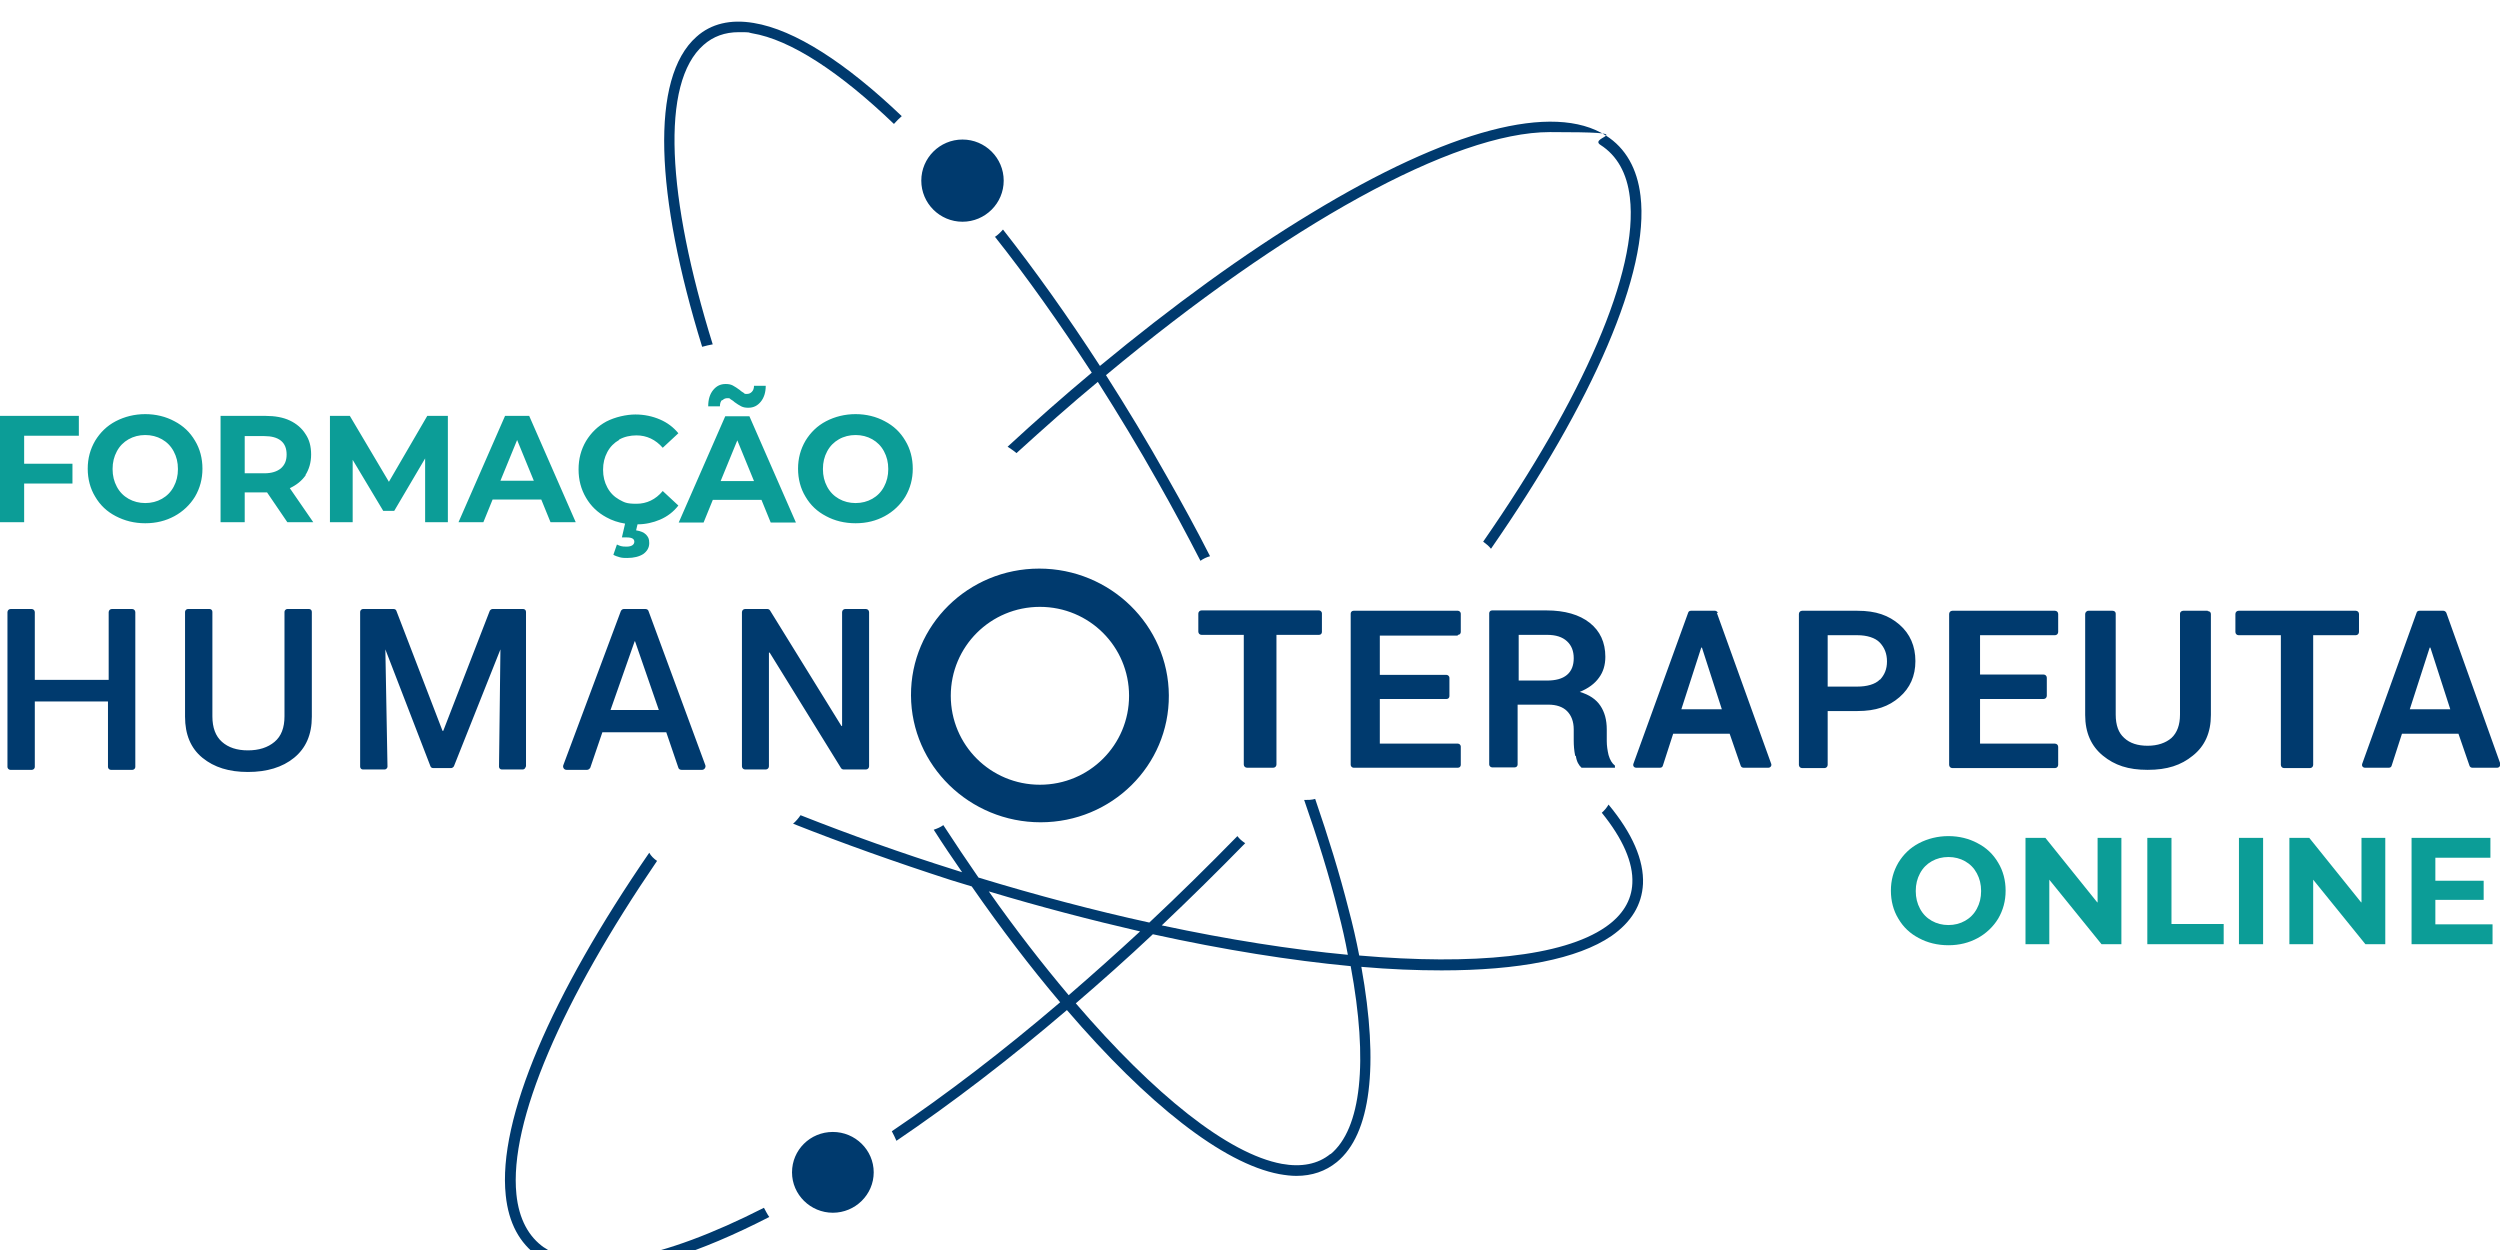
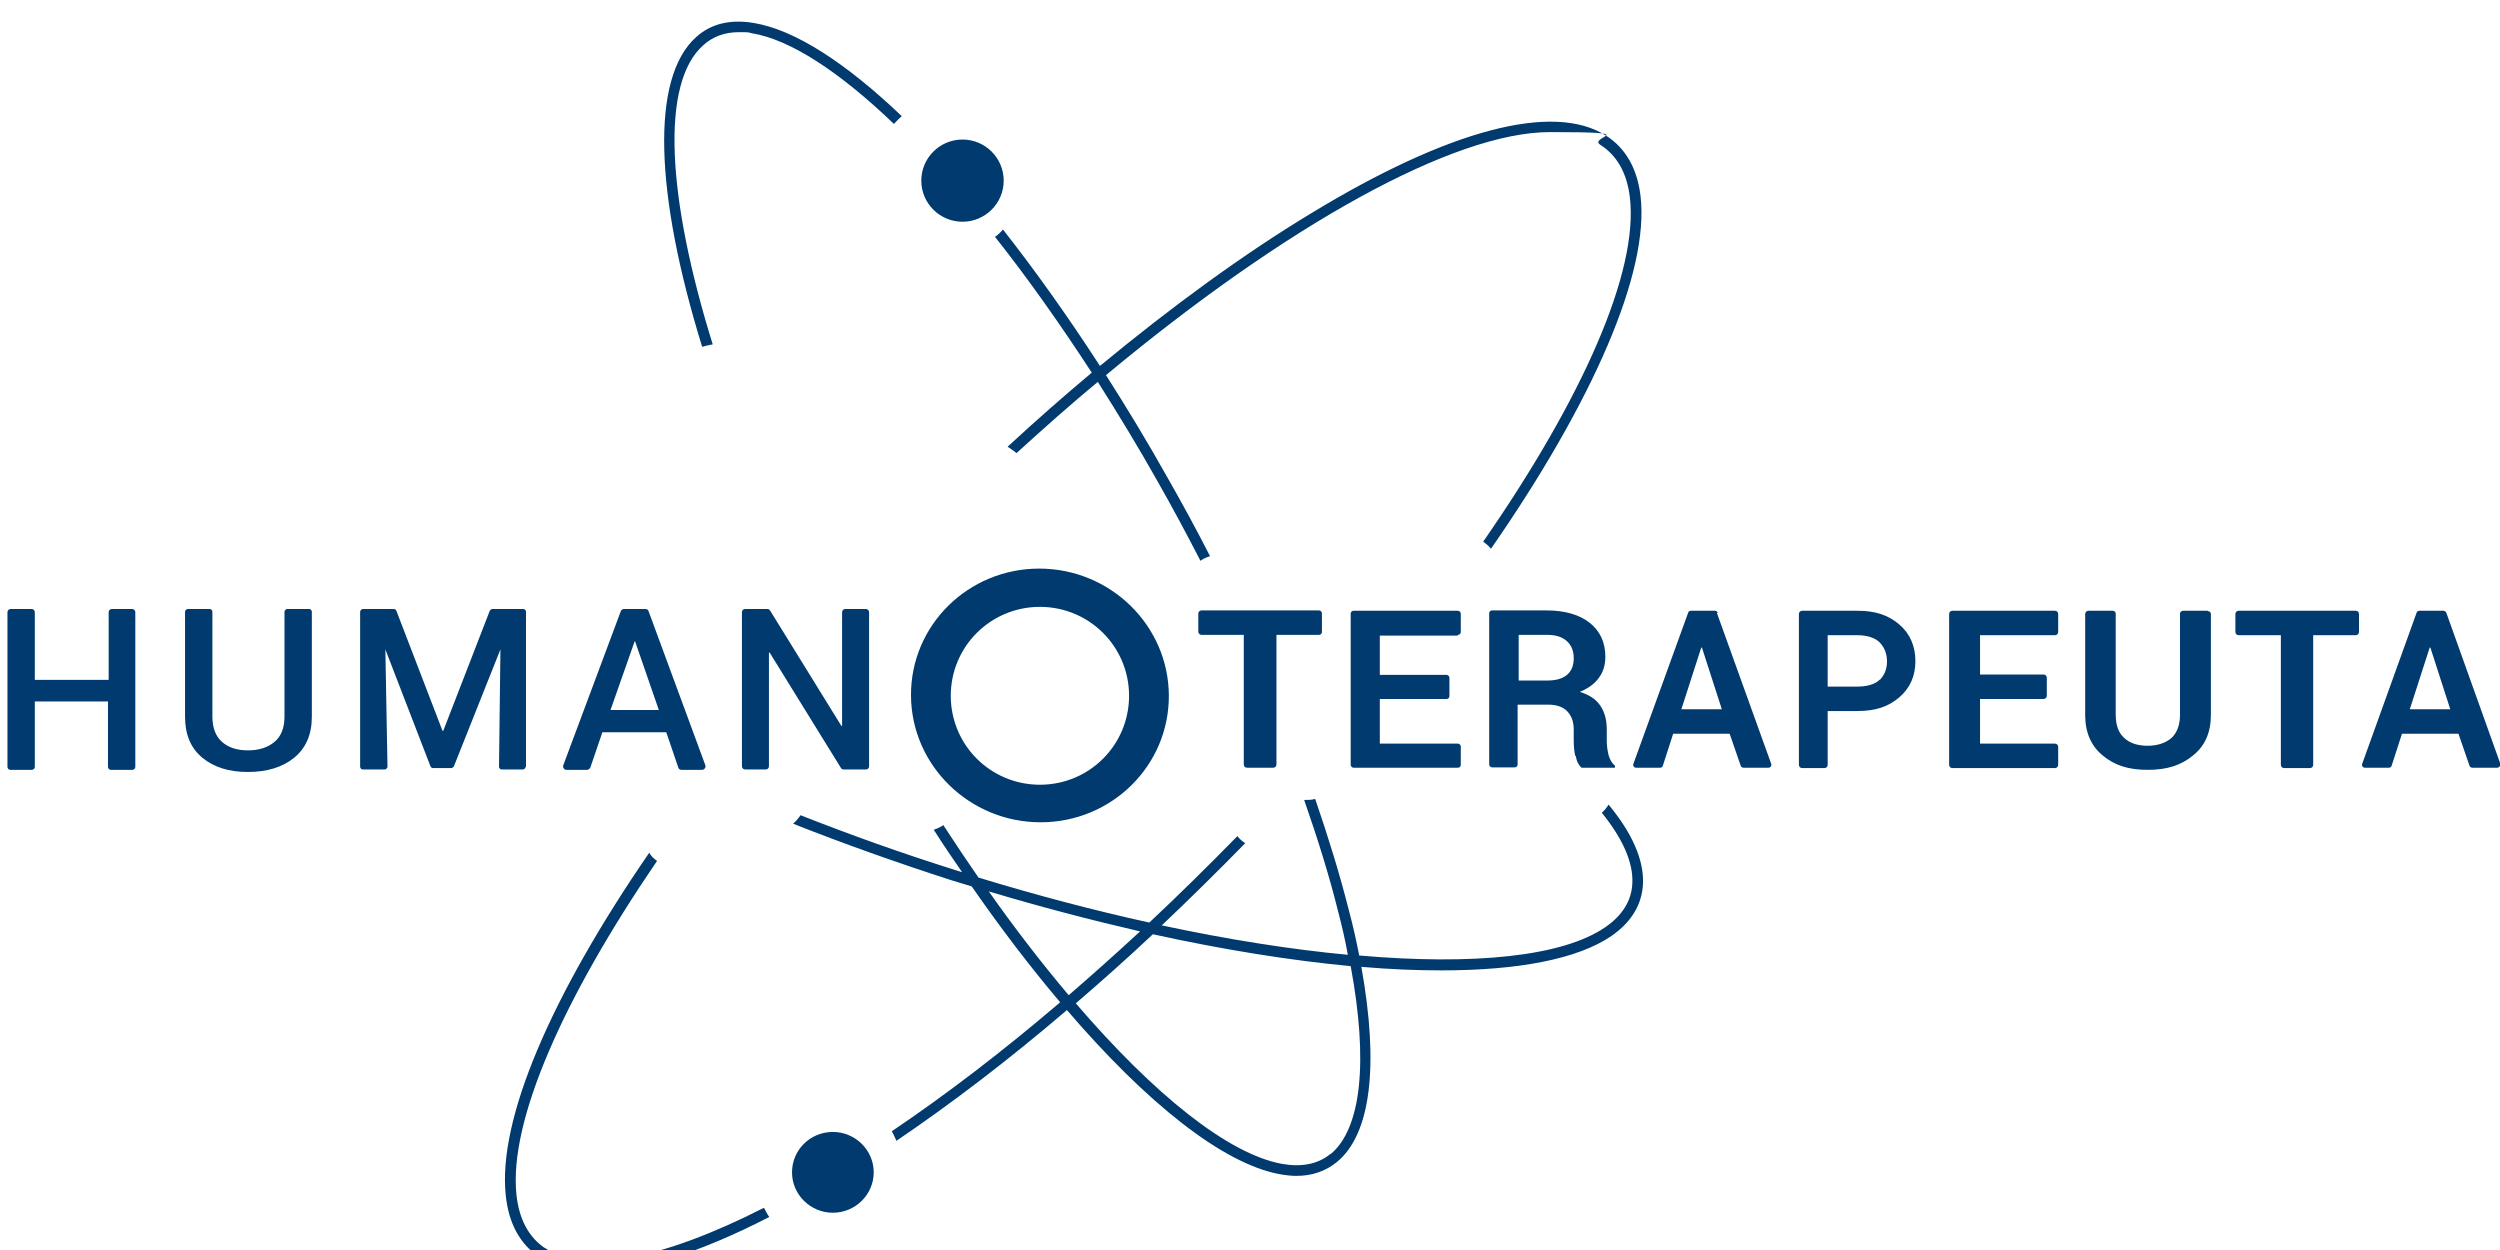
<svg xmlns="http://www.w3.org/2000/svg" width="232" height="116" viewBox="0 0 232 116" fill="none">
  <g clip-path="url(#clip0_35_9784)">
    <g filter="url(#filter0_d_35_9784)">
      <path d="M148.646 73.421C150.591 75.821 151.579 78.057 151.481 79.964C151.415 81.575 150.558 82.956 148.976 84.041C145.021 86.77 136.748 87.592 126.135 86.671C125.871 85.29 125.542 83.844 125.146 82.364C124.322 79.109 123.267 75.689 122.048 72.138C121.718 72.237 121.389 72.237 121.026 72.237C122.279 75.821 123.366 79.306 124.19 82.627C124.553 84.008 124.85 85.323 125.08 86.605C119.807 86.112 113.973 85.192 107.81 83.876C110.413 81.41 112.984 78.879 115.555 76.248C115.258 76.051 115.028 75.854 114.83 75.591C112.127 78.353 109.392 81.049 106.656 83.613C101.547 82.495 96.208 81.082 90.803 79.438C89.715 77.859 88.627 76.248 87.54 74.571C87.276 74.769 86.946 74.9 86.65 74.999C87.507 76.347 88.397 77.662 89.287 78.944C89.056 78.879 88.792 78.78 88.561 78.714C83.65 77.169 78.871 75.459 74.29 73.651C74.092 73.947 73.862 74.21 73.598 74.44C78.245 76.281 83.156 78.024 88.232 79.668C88.891 79.865 89.517 80.062 90.176 80.26C92.912 84.205 95.681 87.822 98.383 91.011C93.11 95.516 87.836 99.56 82.761 102.98C82.925 103.275 83.057 103.571 83.189 103.867C88.331 100.382 93.67 96.305 99.01 91.735C106.458 100.415 113.479 105.972 118.719 106.958C119.279 107.057 119.807 107.122 120.301 107.122C121.751 107.122 123.004 106.695 124.059 105.84C127.223 103.243 127.981 96.897 126.333 87.723C128.969 87.954 131.474 88.052 133.781 88.052C140.901 88.052 146.405 87 149.536 84.863C151.382 83.581 152.37 81.969 152.469 80.029C152.568 77.826 151.481 75.328 149.272 72.664C149.108 72.96 148.877 73.223 148.613 73.454L148.646 73.421ZM91.758 80.72C96.57 82.167 101.251 83.383 105.799 84.435C103.591 86.474 101.383 88.447 99.174 90.354C96.735 87.46 94.23 84.238 91.758 80.72ZM123.465 105.084C122.312 106.037 120.763 106.333 118.95 106.004C113.973 105.084 107.117 99.593 99.834 91.11C102.207 89.071 104.613 86.934 106.986 84.698C113.577 86.145 119.774 87.132 125.344 87.658C126.992 96.535 126.333 102.749 123.465 105.117V105.084ZM92.319 19.958C95.318 23.739 98.317 27.981 101.317 32.584C98.713 34.754 96.109 37.056 93.505 39.456C93.802 39.653 94.066 39.817 94.329 40.048C96.867 37.746 99.372 35.51 101.877 33.439C103.756 36.398 105.634 39.489 107.447 42.711C108.831 45.144 110.15 47.61 111.402 50.043C111.666 49.846 111.962 49.714 112.292 49.616C111.04 47.15 109.688 44.684 108.304 42.251C106.458 38.962 104.547 35.806 102.635 32.814C119.345 18.906 134.902 10.258 143.834 10.258C152.766 10.258 147.295 10.653 148.514 11.442C150.063 12.428 150.986 14.072 151.25 16.308C152.074 23.18 146.899 34.918 137.638 48.267C137.901 48.465 138.165 48.662 138.363 48.925C147.822 35.28 153.096 23.246 152.239 16.177C151.942 13.645 150.854 11.738 149.042 10.587C144.164 7.464 134.441 10.028 121.685 17.788C115.423 21.569 108.798 26.402 102.075 31.959C99.075 27.323 96.043 23.082 93.077 19.3C92.846 19.563 92.615 19.794 92.319 19.991V19.958ZM66.149 29.986C61.897 16.308 61.271 5.688 65.292 2.17C66.182 1.381 67.27 0.986 68.555 0.986C69.841 0.986 69.346 1.019 69.775 1.085C73.367 1.677 77.949 4.702 82.958 9.502C83.189 9.239 83.42 9.009 83.683 8.779C78.509 3.847 73.763 0.756 69.939 0.131C67.797 -0.23 65.984 0.197 64.633 1.414C60.315 5.228 60.81 16.111 65.16 30.184C65.49 30.085 65.82 30.019 66.149 29.953V29.986ZM50.526 113.797C49.043 112.778 48.153 111.101 47.923 108.832C47.231 102.092 52.174 90.781 60.975 77.892C60.678 77.695 60.414 77.432 60.249 77.136C51.186 90.321 46.176 101.862 46.934 108.931C47.198 111.495 48.219 113.37 49.933 114.586C51.318 115.54 53.097 116 55.273 116C59.392 116 64.864 114.29 71.39 110.936C71.192 110.673 71.06 110.377 70.895 110.082C61.403 114.915 54.119 116.296 50.493 113.764L50.526 113.797ZM89.32 18.577C91.429 18.577 93.143 16.867 93.143 14.763C93.143 12.659 91.429 10.949 89.32 10.949C87.21 10.949 85.496 12.659 85.496 14.763C85.496 16.867 87.21 18.577 89.32 18.577ZM77.289 103.045C75.18 103.045 73.499 104.722 73.499 106.794C73.499 108.865 75.213 110.542 77.289 110.542C79.366 110.542 81.08 108.865 81.08 106.794C81.08 104.722 79.366 103.045 77.289 103.045ZM96.57 74.308C103.162 74.308 108.502 69.048 108.469 62.537C108.436 56.027 103.031 50.766 96.439 50.766C89.847 50.766 84.507 56.027 84.54 62.537C84.573 69.048 89.979 74.308 96.57 74.308ZM96.505 54.317C101.086 54.317 104.777 58 104.777 62.57C104.777 67.141 101.086 70.823 96.505 70.823C91.923 70.823 88.232 67.141 88.232 62.57C88.232 58 91.923 54.317 96.505 54.317ZM115.72 69.245H118.159C118.324 69.245 118.455 69.113 118.455 68.949V56.915H122.411C122.575 56.915 122.674 56.783 122.674 56.652V54.909C122.674 54.778 122.542 54.646 122.411 54.646H111.501C111.336 54.646 111.204 54.778 111.204 54.942V56.619C111.204 56.783 111.336 56.915 111.501 56.915H115.423V68.949C115.423 69.113 115.555 69.245 115.72 69.245ZM146.24 68.16C146.306 68.653 146.504 69.015 146.767 69.245H149.866V69.048C149.602 68.85 149.404 68.522 149.272 68.061C149.173 67.634 149.108 67.206 149.108 66.779V65.694C149.108 64.806 148.91 64.083 148.514 63.491C148.119 62.899 147.493 62.472 146.603 62.209C147.394 61.88 147.987 61.452 148.382 60.893C148.778 60.367 148.976 59.71 148.976 58.953C148.976 57.605 148.481 56.553 147.525 55.797C146.57 55.041 145.218 54.646 143.504 54.646H138.462C138.297 54.646 138.198 54.778 138.198 54.909V68.949C138.198 69.08 138.33 69.212 138.462 69.212H140.571C140.736 69.212 140.835 69.08 140.835 68.949V63.392H143.702C144.427 63.392 145.021 63.59 145.416 63.984C145.812 64.379 146.042 64.938 146.042 65.694V66.713C146.042 67.173 146.075 67.634 146.174 68.127L146.24 68.16ZM145.416 60.63C144.988 60.992 144.361 61.156 143.537 61.156H140.934V56.915H143.57C144.394 56.915 144.988 57.112 145.416 57.507C145.845 57.901 146.042 58.427 146.042 59.085C146.042 59.743 145.845 60.269 145.416 60.63ZM135.298 56.915C135.462 56.915 135.561 56.783 135.561 56.652V54.942C135.561 54.811 135.429 54.679 135.298 54.679H125.608C125.443 54.679 125.344 54.811 125.344 54.942V68.982C125.344 69.113 125.476 69.245 125.608 69.245H135.298C135.462 69.245 135.561 69.113 135.561 68.982V67.272C135.561 67.141 135.429 67.009 135.298 67.009H128.047V62.866H134.243C134.408 62.866 134.507 62.735 134.507 62.603V60.893C134.507 60.762 134.375 60.63 134.243 60.63H128.047V56.981H135.265L135.298 56.915ZM78.311 69.409H80.355C80.519 69.409 80.651 69.278 80.651 69.113V54.811C80.651 54.646 80.519 54.515 80.355 54.515H78.443C78.278 54.515 78.146 54.646 78.146 54.811V65.365H78.08L71.456 54.646C71.39 54.548 71.291 54.515 71.192 54.515H69.148C68.984 54.515 68.852 54.646 68.852 54.811V69.113C68.852 69.278 68.984 69.409 69.148 69.409H71.06C71.225 69.409 71.357 69.278 71.357 69.113V58.559H71.423L78.047 69.278C78.113 69.376 78.212 69.409 78.311 69.409ZM204.875 54.679H202.6C202.436 54.679 202.304 54.811 202.304 54.942V64.313C202.304 65.266 202.04 65.99 201.513 66.483C200.985 66.943 200.227 67.206 199.304 67.206C198.382 67.206 197.656 66.976 197.129 66.483C196.602 66.023 196.338 65.299 196.338 64.313V54.942C196.338 54.778 196.206 54.679 196.041 54.679H193.8C193.635 54.679 193.504 54.843 193.504 54.975V64.346C193.504 65.99 194.064 67.239 195.152 68.127C196.239 69.015 197.492 69.442 199.304 69.442C201.117 69.442 202.403 69.015 203.49 68.127C204.611 67.239 205.171 65.99 205.171 64.346V54.975C205.171 54.811 205.039 54.712 204.875 54.712V54.679ZM190.702 67.009H183.748V62.866H189.647C189.812 62.866 189.944 62.735 189.944 62.57V60.893C189.944 60.729 189.812 60.597 189.647 60.597H183.748V56.948H190.702C190.867 56.948 190.999 56.816 190.999 56.652V54.975C190.999 54.811 190.867 54.679 190.702 54.679H181.177C181.012 54.679 180.88 54.811 180.88 54.975V68.982C180.88 69.146 181.012 69.278 181.177 69.278H190.702C190.867 69.278 190.999 69.146 190.999 68.982V67.305C190.999 67.141 190.867 67.009 190.702 67.009ZM232.033 68.883L227.023 54.876C226.99 54.778 226.858 54.679 226.759 54.679H224.518C224.386 54.679 224.288 54.745 224.255 54.876L219.212 68.883C219.146 69.08 219.278 69.245 219.475 69.245H221.684C221.816 69.245 221.914 69.179 221.947 69.048L222.903 66.088H228.144L229.165 69.048C229.198 69.179 229.33 69.245 229.429 69.245H231.736C231.934 69.245 232.066 69.048 232 68.883H232.033ZM223.628 63.82L225.474 58.099H225.54L227.386 63.82H223.595H223.628ZM218.619 54.679H207.742C207.577 54.679 207.445 54.811 207.445 54.975V56.652C207.445 56.816 207.577 56.948 207.742 56.948H211.664V68.982C211.664 69.146 211.796 69.278 211.961 69.278H214.367C214.532 69.278 214.663 69.146 214.663 68.982V56.948H218.619C218.783 56.948 218.915 56.816 218.915 56.652V54.975C218.915 54.811 218.783 54.679 218.619 54.679ZM176.266 55.961C175.277 55.106 174.091 54.679 172.377 54.679H167.235C167.07 54.679 166.938 54.811 166.938 54.975V68.982C166.938 69.146 167.07 69.278 167.235 69.278H169.312C169.476 69.278 169.608 69.146 169.608 68.982V63.984H172.377C174.091 63.984 175.277 63.557 176.266 62.702C177.255 61.847 177.749 60.729 177.749 59.348C177.749 57.967 177.255 56.816 176.266 55.961ZM174.453 61.058C174.025 61.518 173.201 61.715 172.377 61.715H169.608V56.948H172.377C173.234 56.948 174.025 57.178 174.453 57.638C174.882 58.099 175.112 58.657 175.112 59.381C175.112 60.104 174.882 60.63 174.453 61.091V61.058ZM52.57 69.442H54.482C54.613 69.442 54.712 69.344 54.778 69.245L55.899 65.957H61.831L62.952 69.245C62.985 69.376 63.117 69.442 63.249 69.442H65.16C65.358 69.442 65.523 69.212 65.457 69.015L60.184 54.712C60.151 54.58 60.019 54.515 59.887 54.515H57.909C57.778 54.515 57.679 54.58 57.613 54.712L52.273 69.015C52.207 69.212 52.339 69.442 52.57 69.442ZM58.865 57.507H58.931L61.139 63.885H56.657L58.898 57.507H58.865ZM12.327 54.515H10.382C10.217 54.515 10.085 54.646 10.085 54.811V61.091H3.23V54.811C3.23 54.646 3.098 54.515 2.933 54.515H0.989C0.824 54.515 0.692 54.646 0.692 54.811V69.179C0.692 69.311 0.824 69.442 0.956 69.442H2.966C3.098 69.442 3.23 69.311 3.23 69.179V63.096H10.02V69.179C10.02 69.311 10.151 69.442 10.283 69.442H12.294C12.426 69.442 12.557 69.311 12.557 69.179V54.811C12.557 54.646 12.426 54.515 12.261 54.515H12.327ZM28.674 54.515H26.664C26.532 54.515 26.4 54.646 26.4 54.778V64.477C26.4 65.529 26.104 66.319 25.477 66.845C24.851 67.371 24.027 67.634 23.006 67.634C21.984 67.634 21.193 67.371 20.599 66.845C20.006 66.319 19.71 65.529 19.71 64.477V54.778C19.71 54.613 19.578 54.515 19.446 54.515H17.435C17.304 54.515 17.172 54.646 17.172 54.778V64.51C17.172 66.154 17.699 67.436 18.787 68.324C19.874 69.212 21.259 69.639 23.006 69.639C24.752 69.639 26.203 69.212 27.29 68.324C28.378 67.436 28.938 66.187 28.938 64.51V54.778C28.938 54.613 28.806 54.515 28.674 54.515ZM48.813 69.146V54.778C48.813 54.613 48.681 54.515 48.549 54.515H45.714C45.616 54.515 45.517 54.58 45.451 54.679L41.133 65.825H41.067L36.782 54.679C36.749 54.58 36.651 54.515 36.519 54.515H33.684C33.553 54.515 33.421 54.646 33.421 54.778V69.146C33.421 69.311 33.553 69.409 33.684 69.409H35.695C35.827 69.409 35.959 69.278 35.959 69.146L35.761 58.263L39.947 69.113C39.98 69.212 40.078 69.278 40.21 69.278H41.858C41.957 69.278 42.056 69.212 42.122 69.113L46.44 58.263L46.308 69.146C46.308 69.311 46.44 69.409 46.571 69.409H48.516C48.648 69.409 48.78 69.278 48.78 69.146H48.813ZM159.424 54.876C159.391 54.778 159.259 54.679 159.16 54.679H156.919C156.787 54.679 156.688 54.745 156.655 54.876L151.579 68.883C151.514 69.08 151.645 69.245 151.843 69.245H154.051C154.183 69.245 154.282 69.179 154.315 69.048L155.271 66.088H160.511L161.533 69.048C161.566 69.179 161.698 69.245 161.797 69.245H164.104C164.302 69.245 164.434 69.048 164.368 68.883L159.325 54.876H159.424ZM156.029 63.82L157.875 58.099H157.941L159.786 63.82H155.996H156.029Z" fill="#003A6E" />
    </g>
    <g filter="url(#filter1_d_35_9784)">
-       <path d="M46.868 36.595L42.55 46.459H44.858L45.714 44.355H50.23L51.087 46.459H53.427L49.109 36.595H46.901H46.868ZM46.44 42.612L47.989 38.831L49.538 42.612H46.472H46.44ZM67.039 35.148C67.171 35.017 67.303 34.951 67.501 34.951C67.698 34.951 67.698 34.951 67.797 35.05C67.896 35.116 68.028 35.181 68.16 35.313C68.39 35.477 68.588 35.609 68.786 35.708C68.984 35.806 69.181 35.839 69.445 35.839C69.939 35.839 70.302 35.642 70.599 35.28C70.895 34.918 71.06 34.425 71.06 33.8H69.972C69.972 34.031 69.906 34.228 69.775 34.359C69.643 34.491 69.511 34.557 69.313 34.557C69.115 34.557 69.115 34.557 69.017 34.458C68.918 34.392 68.786 34.327 68.654 34.195C68.423 34.031 68.193 33.866 67.995 33.768C67.797 33.669 67.599 33.636 67.336 33.636C66.841 33.636 66.479 33.833 66.182 34.195C65.885 34.557 65.721 35.05 65.721 35.708H66.808C66.808 35.444 66.874 35.247 67.006 35.116L67.039 35.148ZM16.183 37.088C15.392 36.661 14.469 36.431 13.48 36.431C12.492 36.431 11.569 36.661 10.745 37.088C9.921 37.516 9.294 38.141 8.833 38.897C8.372 39.686 8.141 40.541 8.141 41.494C8.141 42.448 8.372 43.336 8.833 44.092C9.294 44.881 9.921 45.473 10.745 45.9C11.569 46.328 12.459 46.558 13.48 46.558C14.502 46.558 15.392 46.328 16.183 45.9C16.974 45.473 17.633 44.848 18.095 44.092C18.556 43.303 18.787 42.448 18.787 41.494C18.787 40.541 18.556 39.653 18.095 38.897C17.633 38.108 17.007 37.516 16.183 37.088ZM16.117 43.171C15.853 43.664 15.491 44.026 15.029 44.289C14.568 44.552 14.041 44.684 13.48 44.684C12.92 44.684 12.393 44.552 11.931 44.289C11.47 44.026 11.107 43.664 10.844 43.171C10.58 42.678 10.448 42.152 10.448 41.527C10.448 40.903 10.58 40.376 10.844 39.883C11.107 39.39 11.47 39.028 11.931 38.765C12.393 38.502 12.92 38.371 13.48 38.371C14.041 38.371 14.568 38.502 15.029 38.765C15.491 39.028 15.853 39.39 16.117 39.883C16.381 40.376 16.513 40.903 16.513 41.527C16.513 42.152 16.381 42.678 16.117 43.171ZM28.345 42.086C28.674 41.56 28.872 40.935 28.872 40.179C28.872 39.423 28.707 38.798 28.345 38.272C28.015 37.746 27.521 37.319 26.895 37.023C26.268 36.727 25.51 36.595 24.654 36.595H20.468V46.459H22.709V43.697H24.785L26.664 46.459H29.07L26.895 43.303C27.521 43.007 28.015 42.612 28.378 42.086H28.345ZM26.071 41.461C25.708 41.757 25.214 41.922 24.522 41.922H22.709V38.469H24.522C25.181 38.469 25.708 38.601 26.071 38.897C26.433 39.193 26.598 39.62 26.598 40.179C26.598 40.738 26.433 41.133 26.071 41.461ZM0 46.459H2.241V42.875H6.724V41.034H2.241V38.437H7.317V36.595H0V46.459ZM39.65 36.595L36.09 42.711L32.465 36.595H30.619V46.459H32.728V40.672L35.563 45.407H36.585L39.452 40.541V46.459H41.562V36.595H39.683H39.65ZM82.101 37.088C81.31 36.661 80.388 36.431 79.399 36.431C78.41 36.431 77.487 36.661 76.663 37.088C75.839 37.516 75.213 38.141 74.751 38.897C74.29 39.686 74.059 40.541 74.059 41.494C74.059 42.448 74.29 43.336 74.751 44.092C75.213 44.881 75.839 45.473 76.663 45.9C77.454 46.328 78.377 46.558 79.399 46.558C80.421 46.558 81.31 46.328 82.101 45.9C82.892 45.473 83.552 44.848 84.013 44.092C84.475 43.303 84.705 42.448 84.705 41.494C84.705 40.541 84.475 39.653 84.013 38.897C83.552 38.108 82.925 37.516 82.101 37.088ZM82.035 43.171C81.772 43.664 81.409 44.026 80.948 44.289C80.486 44.552 79.959 44.684 79.399 44.684C78.838 44.684 78.311 44.552 77.85 44.289C77.388 44.026 77.026 43.664 76.762 43.171C76.498 42.678 76.367 42.152 76.367 41.527C76.367 40.903 76.498 40.376 76.762 39.883C77.026 39.39 77.388 39.028 77.85 38.765C78.311 38.502 78.838 38.371 79.399 38.371C79.959 38.371 80.486 38.502 80.948 38.765C81.409 39.028 81.772 39.39 82.035 39.883C82.299 40.376 82.431 40.903 82.431 41.527C82.431 42.152 82.299 42.678 82.035 43.171ZM57.448 38.798C57.909 38.535 58.47 38.404 59.063 38.404C60.019 38.404 60.843 38.798 61.502 39.554L62.952 38.206C62.491 37.647 61.93 37.22 61.238 36.924C60.546 36.628 59.788 36.464 58.964 36.464C58.14 36.464 57.085 36.694 56.261 37.121C55.47 37.549 54.844 38.173 54.383 38.93C53.921 39.719 53.691 40.574 53.691 41.56C53.691 42.547 53.921 43.401 54.383 44.191C54.844 44.98 55.47 45.571 56.261 45.999C56.789 46.295 57.382 46.492 58.008 46.591L57.712 47.873H58.173C58.635 47.873 58.865 48.005 58.865 48.268C58.865 48.531 58.635 48.728 58.14 48.728C57.646 48.728 57.547 48.662 57.25 48.531L56.921 49.484C57.085 49.583 57.283 49.648 57.514 49.714C57.745 49.78 57.975 49.78 58.206 49.78C58.832 49.78 59.327 49.648 59.689 49.418C60.052 49.155 60.249 48.827 60.249 48.399C60.249 47.972 60.151 47.84 59.953 47.61C59.755 47.413 59.459 47.281 59.03 47.215L59.162 46.657C59.92 46.657 60.612 46.492 61.238 46.229C61.93 45.933 62.491 45.506 62.952 44.914L61.502 43.566C60.843 44.355 60.019 44.749 59.063 44.749C58.107 44.749 57.942 44.618 57.448 44.355C56.986 44.092 56.624 43.73 56.36 43.237C56.097 42.744 55.965 42.218 55.965 41.593C55.965 40.968 56.097 40.442 56.36 39.949C56.624 39.456 56.986 39.094 57.448 38.831V38.798ZM67.303 36.628L62.985 46.492H65.292L66.149 44.388H70.665L71.522 46.492H73.862L69.544 36.628H67.336H67.303ZM66.874 42.645L68.423 38.864L69.972 42.645H66.907H66.874ZM226.001 83.778V81.509H230.484V79.734H226.001V77.596H231.11V75.755H223.793V85.619H231.308V83.778H226.034H226.001ZM207.775 85.619H210.016V75.755H207.775V85.619ZM219.113 81.739L214.301 75.755H212.455V85.619H214.663V79.635L219.508 85.619H221.354V75.755H219.146V81.739H219.113ZM183.517 76.248C182.726 75.821 181.803 75.591 180.814 75.591C179.826 75.591 178.903 75.821 178.079 76.248C177.255 76.676 176.629 77.3 176.167 78.057C175.706 78.846 175.475 79.701 175.475 80.654C175.475 81.608 175.706 82.496 176.167 83.252C176.629 84.041 177.255 84.633 178.079 85.06C178.87 85.487 179.793 85.718 180.814 85.718C181.836 85.718 182.726 85.487 183.517 85.06C184.308 84.633 184.967 84.008 185.429 83.252C185.89 82.463 186.121 81.608 186.121 80.654C186.121 79.701 185.89 78.813 185.429 78.057C184.967 77.268 184.341 76.676 183.517 76.248ZM183.451 82.331C183.187 82.824 182.825 83.186 182.363 83.449C181.902 83.712 181.375 83.844 180.814 83.844C180.254 83.844 179.727 83.712 179.265 83.449C178.804 83.186 178.441 82.824 178.178 82.331C177.914 81.838 177.782 81.312 177.782 80.687C177.782 80.062 177.914 79.536 178.178 79.043C178.441 78.55 178.804 78.188 179.265 77.925C179.727 77.662 180.254 77.531 180.814 77.531C181.375 77.531 181.902 77.662 182.363 77.925C182.825 78.188 183.187 78.55 183.451 79.043C183.715 79.536 183.847 80.062 183.847 80.687C183.847 81.312 183.715 81.838 183.451 82.331ZM201.513 75.755H199.271V85.619H206.358V83.745H201.513V75.755ZM194.624 81.739L189.812 75.755H187.966V85.619H190.175V79.635L195.02 85.619H196.865V75.755H194.657V81.739H194.624Z" fill="#0C9D97" />
-     </g>
+       </g>
  </g>
  <defs>
    <filter id="filter0_d_35_9784" x="-0.308" y="0.007" width="233.341" height="118.993" filterUnits="userSpaceOnUse" color-interpolation-filters="sRGB">
      <feFlood flood-opacity="0" result="BackgroundImageFix" />
      <feColorMatrix in="SourceAlpha" type="matrix" values="0 0 0 0 0 0 0 0 0 0 0 0 0 0 0 0 0 0 127 0" result="hardAlpha" />
      <feOffset dy="2" />
      <feGaussianBlur stdDeviation="0.5" />
      <feComposite in2="hardAlpha" operator="out" />
      <feColorMatrix type="matrix" values="0 0 0 0 1 0 0 0 0 1 0 0 0 0 1 0 0 0 1 0" />
      <feBlend mode="normal" in2="BackgroundImageFix" result="effect1_dropShadow_35_9784" />
      <feBlend mode="normal" in="SourceGraphic" in2="effect1_dropShadow_35_9784" result="shape" />
    </filter>
    <filter id="filter1_d_35_9784" x="-1" y="33.636" width="233.308" height="55.082" filterUnits="userSpaceOnUse" color-interpolation-filters="sRGB">
      <feFlood flood-opacity="0" result="BackgroundImageFix" />
      <feColorMatrix in="SourceAlpha" type="matrix" values="0 0 0 0 0 0 0 0 0 0 0 0 0 0 0 0 0 0 127 0" result="hardAlpha" />
      <feOffset dy="2" />
      <feGaussianBlur stdDeviation="0.5" />
      <feComposite in2="hardAlpha" operator="out" />
      <feColorMatrix type="matrix" values="0 0 0 0 1 0 0 0 0 1 0 0 0 0 1 0 0 0 1 0" />
      <feBlend mode="normal" in2="BackgroundImageFix" result="effect1_dropShadow_35_9784" />
      <feBlend mode="normal" in="SourceGraphic" in2="effect1_dropShadow_35_9784" result="shape" />
    </filter>
    <clipPath id="clip0_35_9784">
      <rect width="232" height="116" fill="white" />
    </clipPath>
  </defs>
</svg>